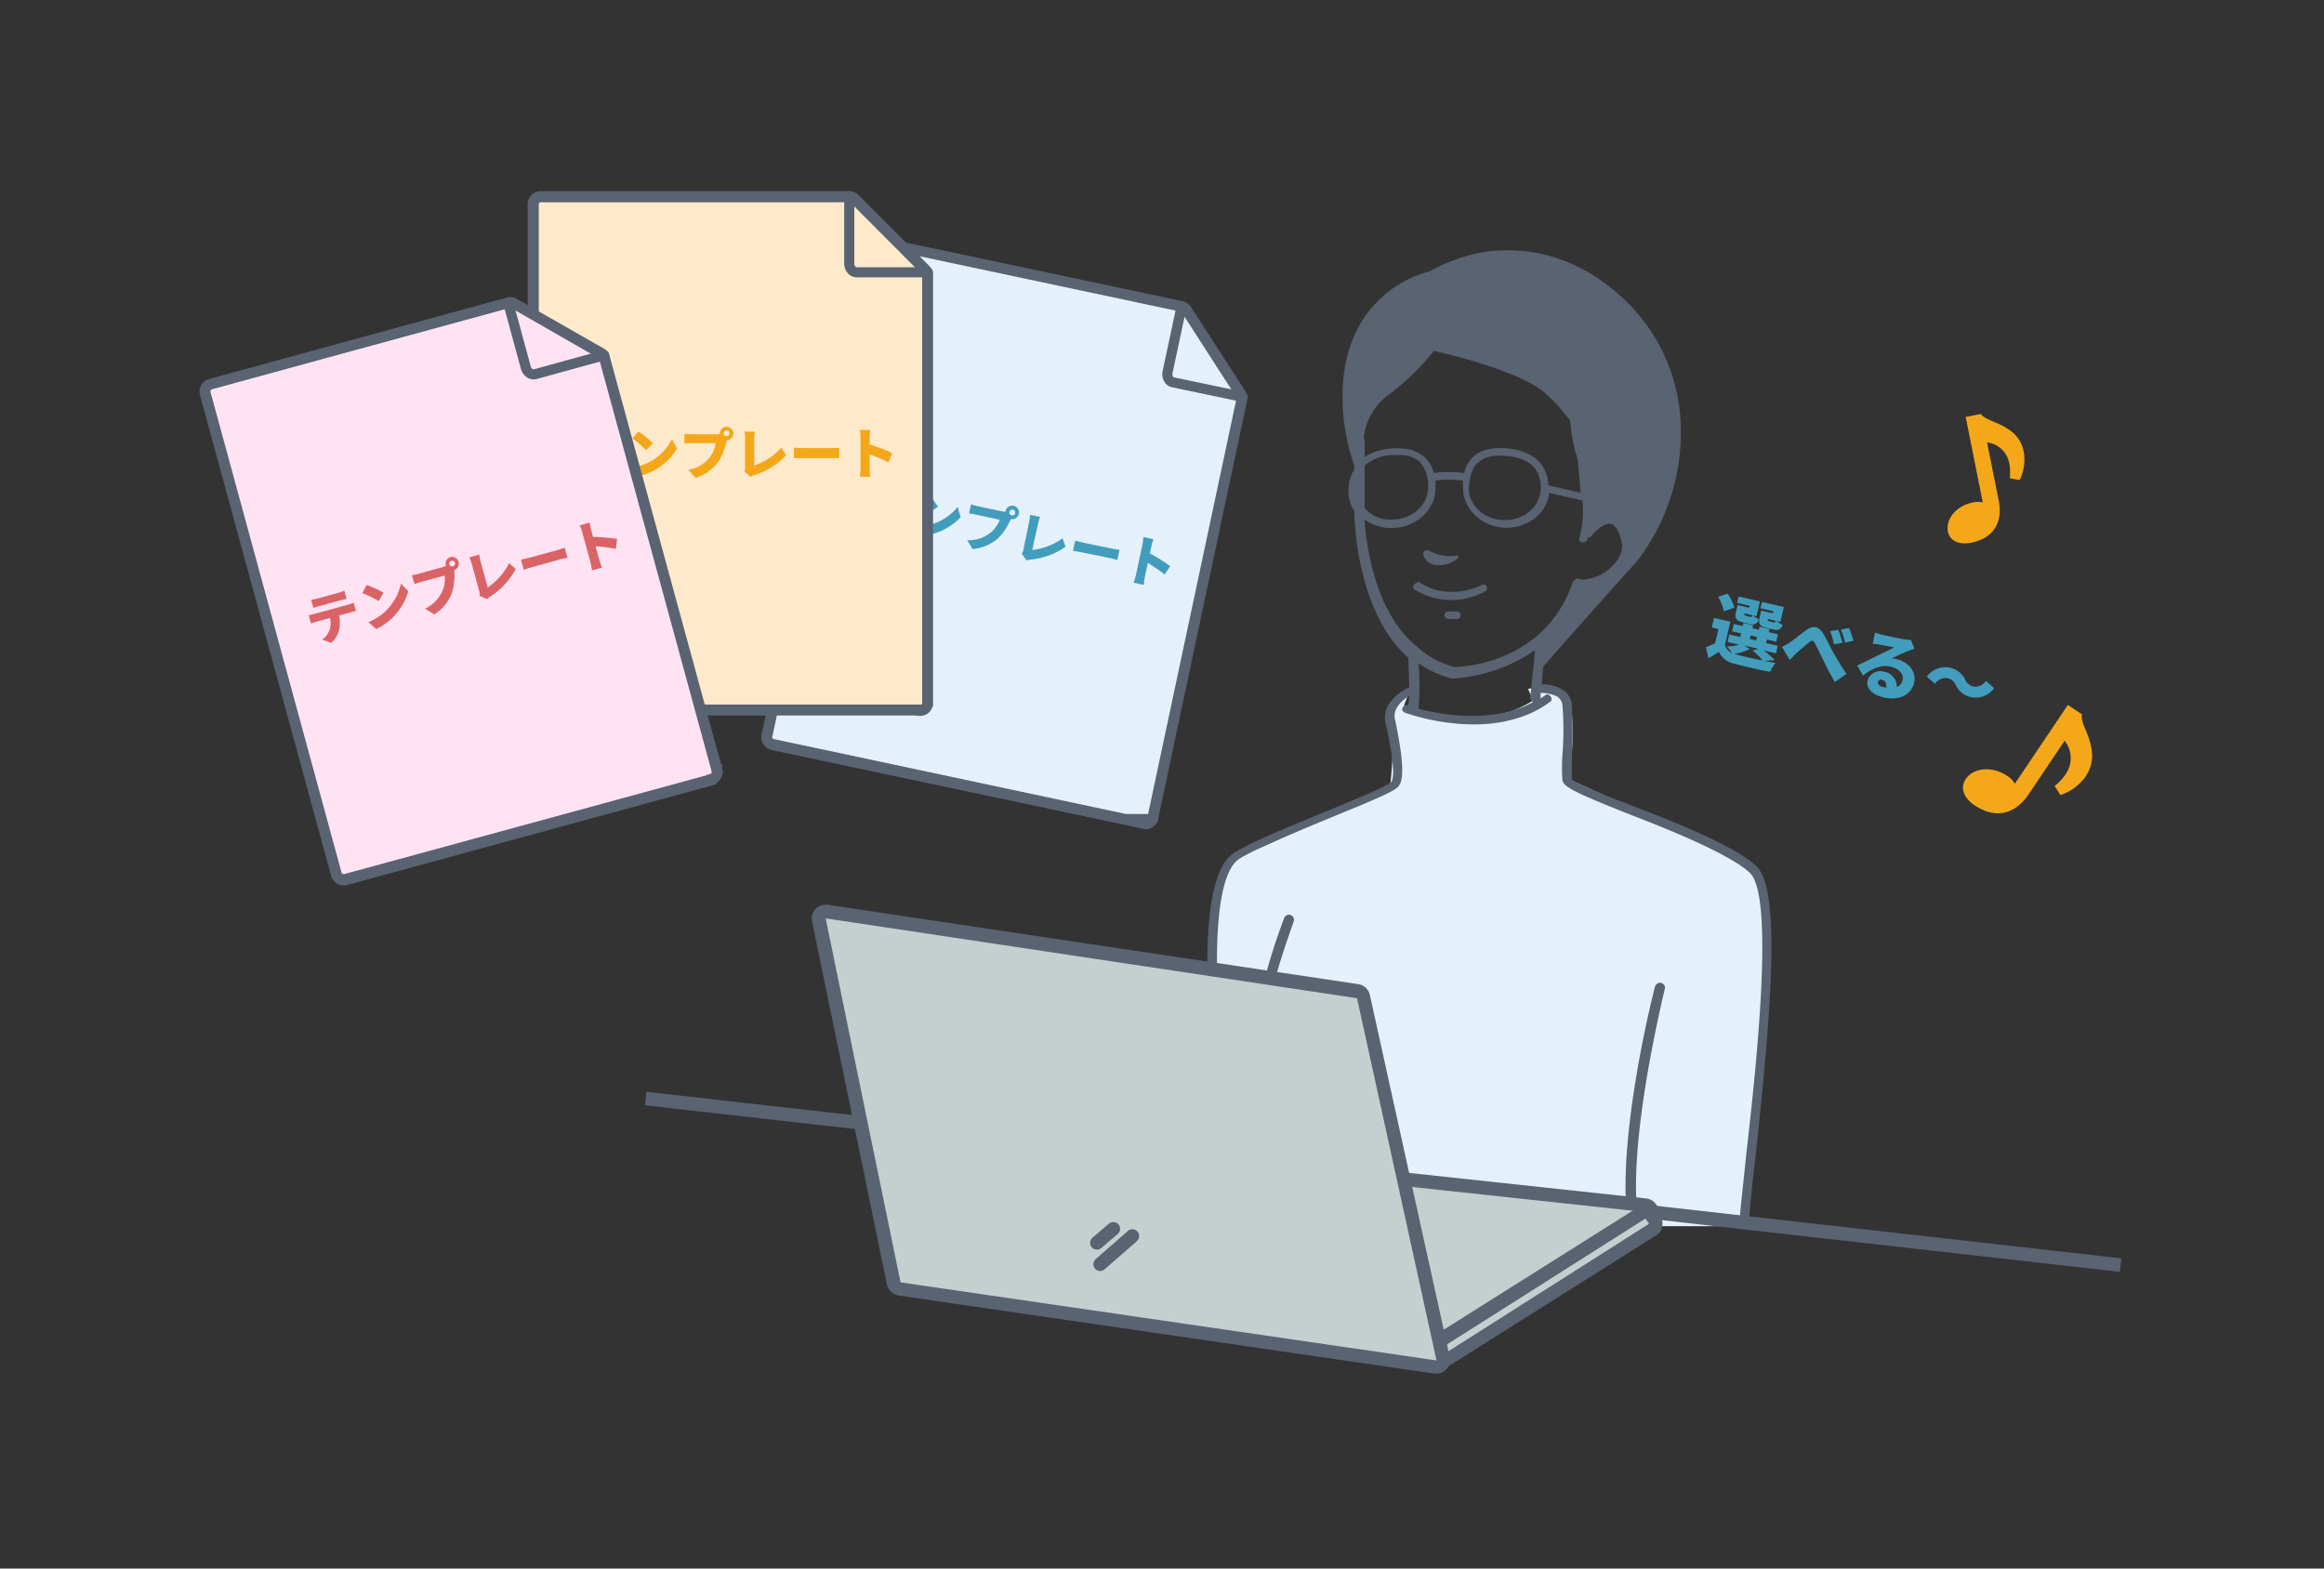
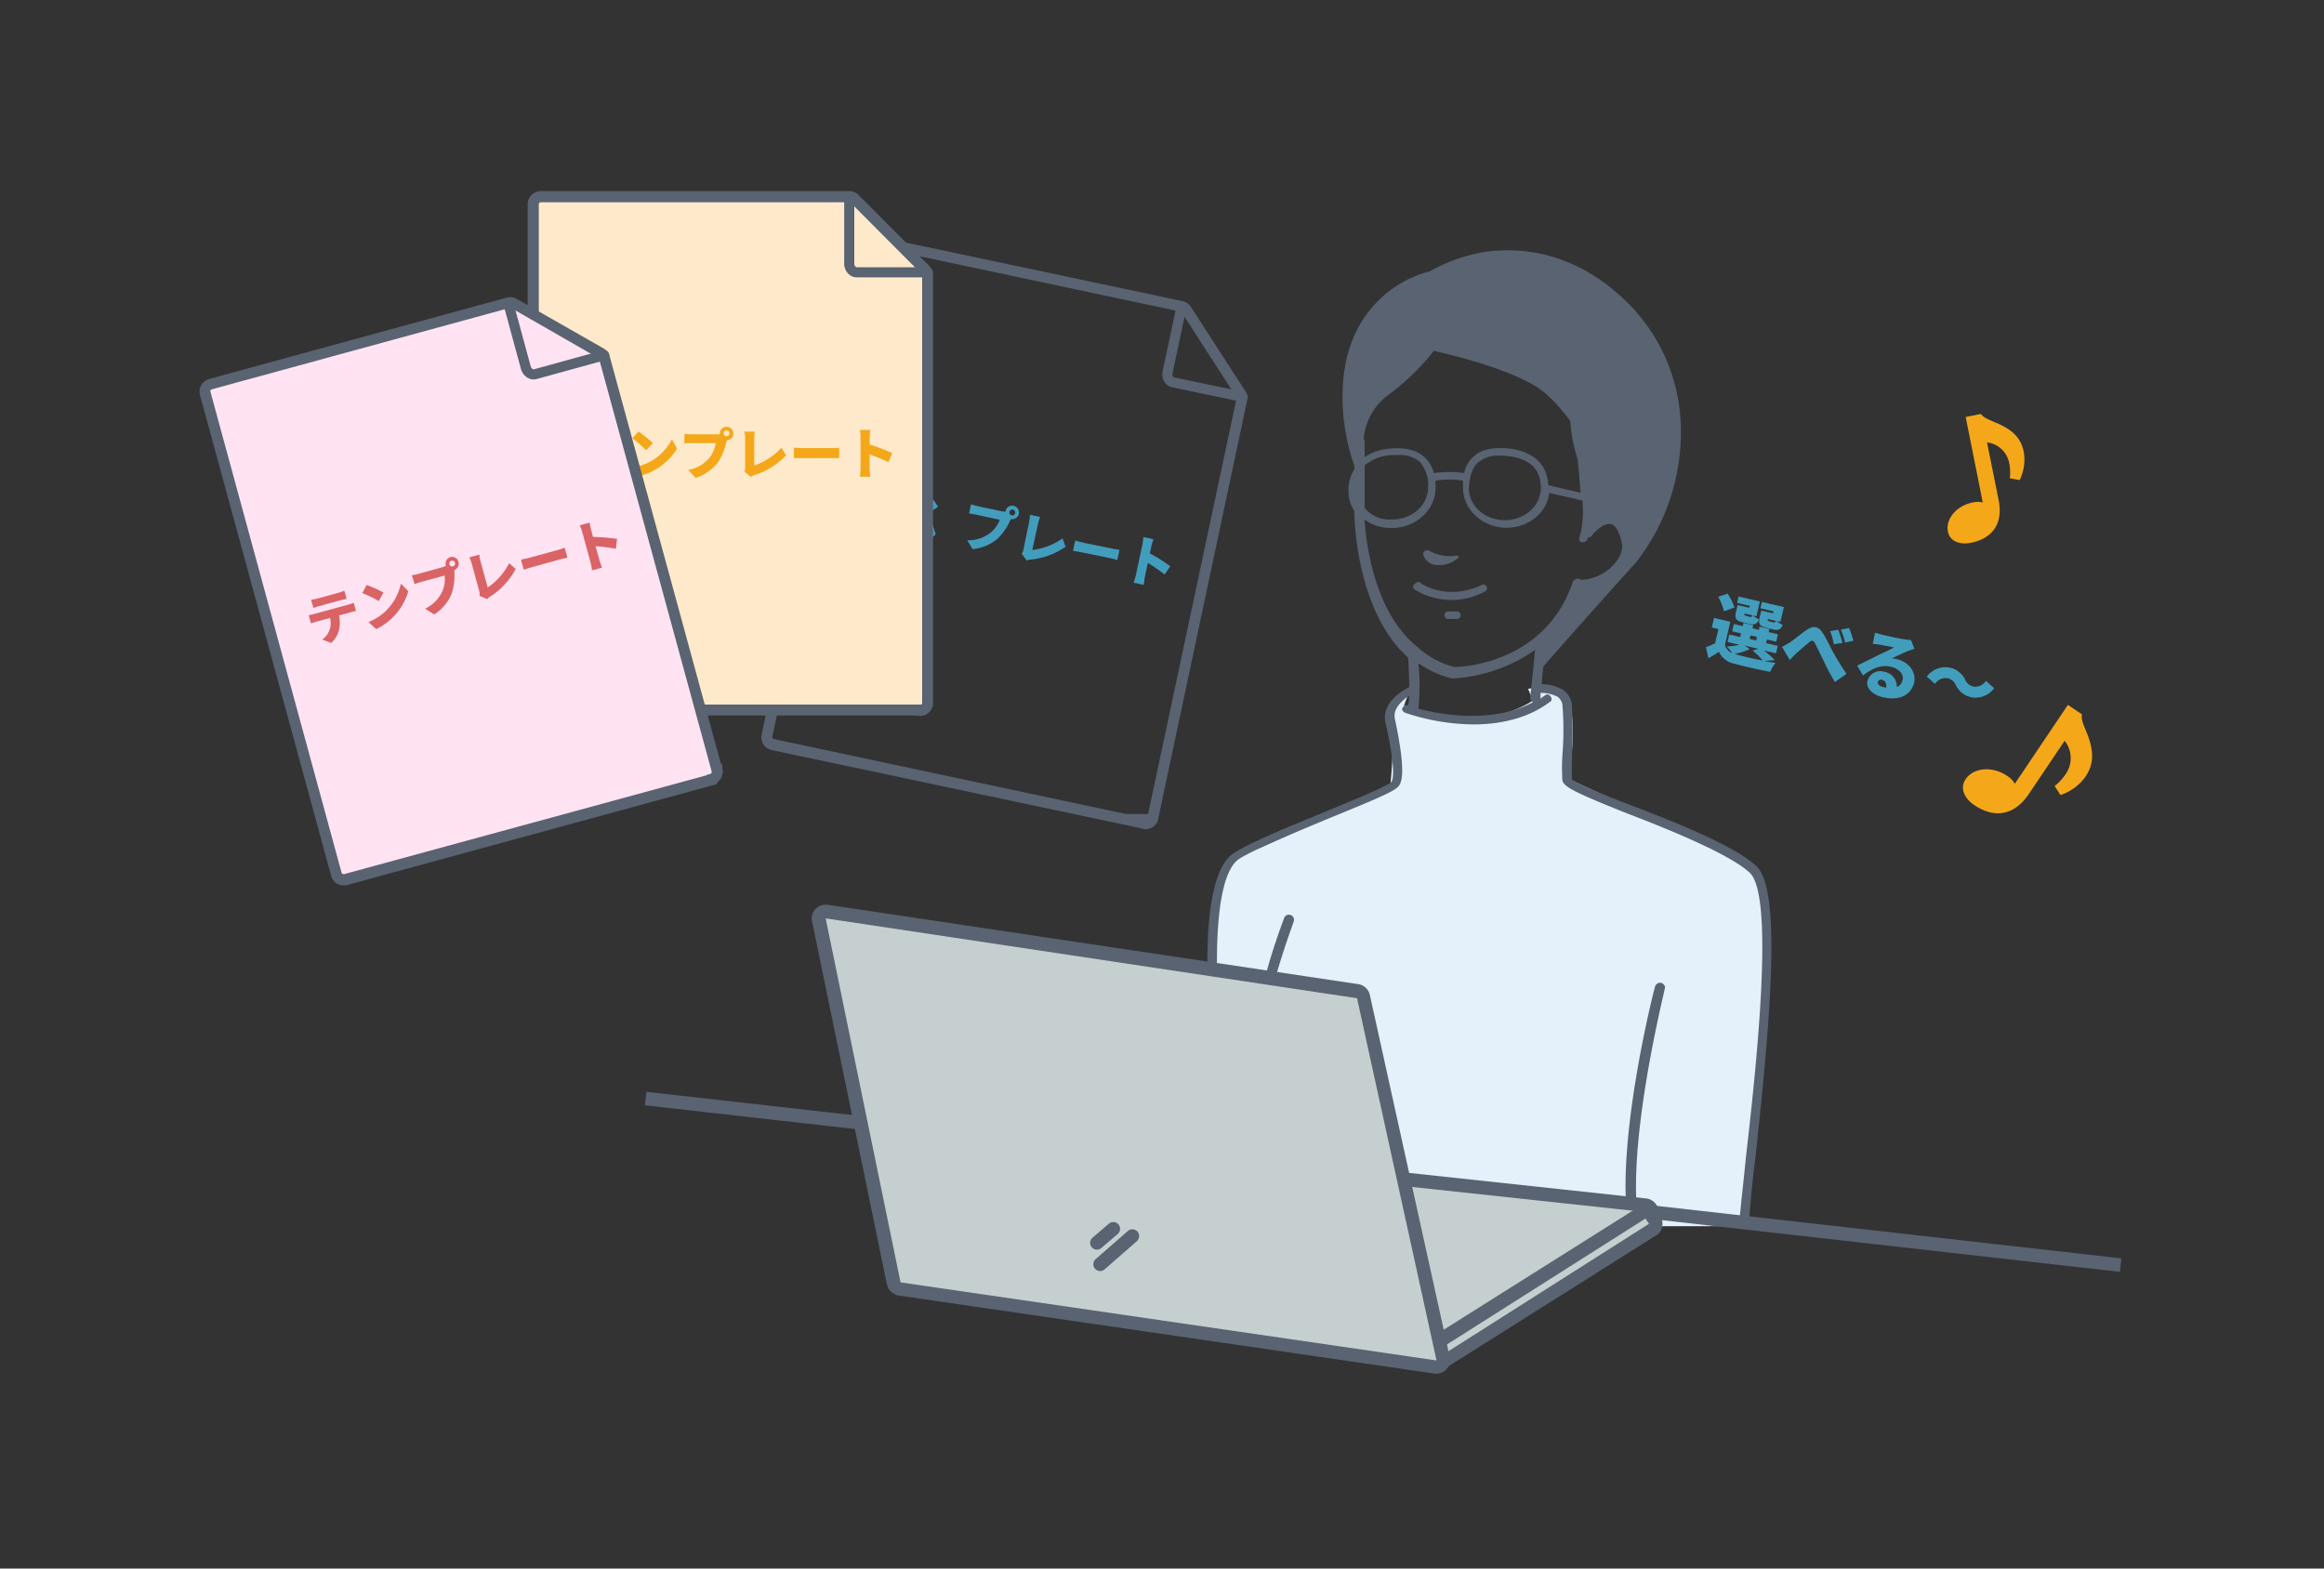
<svg xmlns="http://www.w3.org/2000/svg" viewBox="0 0 400 270">
  <rect x="0" y="0" width="400" height="270" fill="#333333" stroke="none" />
  <defs>
    <style>.cls-1{fill:#e5f1fa;}.cls-2,.cls-3{fill:#596371;}.cls-3,.cls-4{stroke:#596371;}.cls-3{stroke-miterlimit:10;stroke-width:1.31px;}.cls-10,.cls-13,.cls-14,.cls-4{fill:none;}.cls-13,.cls-4{stroke-linecap:round;}.cls-10,.cls-13,.cls-4{stroke-linejoin:round;}.cls-4{stroke-width:1.74px;}.cls-5{fill:#429dbd;}.cls-6{fill:#ffe9cb;}.cls-7{fill:#f4a819;}.cls-8{fill:#ffe3f3;}.cls-9{fill:#da6366;}.cls-10,.cls-13{stroke:#596372;stroke-width:2.34px;}.cls-11{fill:#c6cfcf;}.cls-12{fill:#596372;}</style>
  </defs>
  <g id="レイヤー_2" data-name="レイヤー 2">
    <g id="レイヤー_1-2" data-name="レイヤー 1">
      <path class="cls-1" d="M299.42,211.06s9.45-55.27,1.95-61.8a92.47,92.47,0,0,0-9-4.89c-3.43-1.46-22.34-10.27-22.34-10.27s1.95-12.55-.82-14.51a7.92,7.92,0,0,0-6.19-1l.81,2s-9,6.52-22.17.81l1.14-2.93s-4.24,1-3.42,5.21-.17,12.23-.17,12.23L216.75,146s-7.83-.65-7.83,17.45c0,13.7,2,30.49,0,34.73l-.16,13Z" />
      <path class="cls-2" d="M265.18,113.72s13.53-14.35,16.3-18.59c2.61-4.24,9-15.65,6.52-26.25s-8.8-20.22-18.75-23.48a25.25,25.25,0,0,0-22.66,1.79s-7.83,0-12.56,10.6c0,0-3.91,10.76,0,21.2,0,0-.81-6.2,2-9s9.95-8.31,10.6-9.62,0-.65,0-.65,16.79,1.79,22.34,10.11l2.44,3.1a19.53,19.53,0,0,0,1.47,6.68L273.17,92s3.42-4.89,4.89-1.63c1.47,3.1,2.28,6.2-2,9,0,0-3.26,2.12-4.73,1.3,0,0-2.28,6.69-6,9.46v3.59Z" />
      <path class="cls-2" d="M269.25,54h-.16c-15.33-7.34-22.17-1.3-22.34-1.3h-.65v-.65c.32-.33,7.34-6.53,23.15,1.14l.17.49c.16.32,0,.32-.17.32" />
      <path class="cls-2" d="M246.43,55.51c.32,0,7.66-1.79,14.51,1.63a.49.49,0,0,1,.16.65l-.32.17h-.17c-6.52-3.43-13.69-1.64-13.86-1.64l-.49-.32c-.16-.16-.16-.49.17-.49" />
      <path class="cls-2" d="M285.88,169.16c.5.16.82.65.66,1,0,.33-6.2,24.79-4.73,38.81a1,1,0,0,1-.82,1h-.16a.77.77,0,0,1-.82-.81c-1.46-14.52,4.57-38.49,4.89-39.46.17-.33.66-.66,1-.49" />
      <path class="cls-2" d="M208.92,209.59c-.32.17-.32.65-.32,1a.84.84,0,0,0,.81.66h.17c.49-.17,1.14-.33,1.63-9.3a115.33,115.33,0,0,0-.33-16.31c-2-15.49-2.45-34.72,2.45-37.83,2.61-1.62,9.29-4.4,15.16-6.84,9.13-3.75,11.9-4.89,12.39-5.87.49-.82,1-2.94-.81-11.42-.33-1.79,1.3-3.09,2.44-3.91a5.12,5.12,0,0,1-.16,1.63h-.16c-.33-.16-.66.16-.82.49s.16.66.49.81a38.09,38.09,0,0,0,11.74,2c8.8,0,12.88-3.75,13.21-3.91s.32-.65,0-1-.65-.33-1,0a2.93,2.93,0,0,0-.65.49v-1a6.25,6.25,0,0,1,2.93.66,2.2,2.2,0,0,1,.82,1.3,53.73,53.73,0,0,1,0,8.81,35.79,35.79,0,0,0,0,4.23c.16,1.14,2.12,2.13,11.08,5.71,7.67,2.93,17.94,7.17,21.2,10.27,4.24,4.08,1.14,33.1-.65,48.59-.49,5-1,9.13-1.14,11.41a.77.77,0,0,0,.81.82.78.78,0,0,0,.82-.82c.16-2.12.49-6.19,1.14-11.25,2.45-22.82,4.57-45.65.16-49.89-3.58-3.42-13.7-7.5-21.85-10.6-4.24-1.63-9.13-3.58-9.94-4.4v-3.75a86.5,86.5,0,0,0,0-9.13,3.51,3.51,0,0,0-1.47-2.45,6.85,6.85,0,0,0-3.75-1c.16-1,.16-2.11.33-3.09l.16-.17c5.54-6.36,15.65-17.61,15.82-17.77a36.34,36.34,0,0,0,7.66-23.48,31,31,0,0,0-10.76-22.66c-8.32-7.34-16.8-8-22.34-7.34A28.56,28.56,0,0,0,246.1,46.7a19.51,19.51,0,0,0-13,11.09c-3.1,6.85-2.29,16,0,22.34v.65a6.69,6.69,0,0,0-1,3.75,6,6,0,0,0,1,3.43c0,.81.16,17.12,9.29,25.27,0,.81.16,2.94.16,5.06-1.3.65-4.89,2.77-4.07,6.19,1.79,7.83,1.3,9.78,1,10.11-.82.81-6.86,3.26-11.58,5.22-6.36,2.61-12.72,5.22-15.49,7-7,4.4-4.24,31.3-3.1,39.46a99.84,99.84,0,0,1-.33,23.31M234.85,89.42a7.74,7.74,0,0,0,4.73,1.47c4.07,0,7.5-3.1,7.5-6.85v-1.3a15,15,0,0,1,4.73,0V84c0,3.75,3.42,6.85,7.49,6.85,3.76,0,7-2.61,7.34-6l5.71,1.3a17.09,17.09,0,0,1-.49,6.36.6.6,0,0,0,.33.82h.32a.84.84,0,0,0,.65-.33l.17-.49a.65.65,0,0,0,.65-.32c.49-.66,2-2.12,3.1-2,.65,0,1.14.65,1.63,1.63a4.33,4.33,0,0,1-.33,4.56,8,8,0,0,1-6.19,3.43l-.33-.16a1,1,0,0,0-1.14.49c-4.73,14-18.91,14.67-20.38,14.67a14.91,14.91,0,0,1-6.36-3.43c-7.34-5.87-8.81-17.44-9.13-22m36.69-10.27c.16,1.3.32,3.43.49,5.71l-5.55-1.3c-.16-3.76-2.77-6-7.34-6.37-2.44-.16-4.4.33-5.54,1.47A5.32,5.32,0,0,0,252,81.43a18.51,18.51,0,0,0-5.22,0,5.25,5.25,0,0,0-1.63-2.77c-1.3-1.14-3.09-1.63-5.54-1.47a9.55,9.55,0,0,0-4.73,1.47V75.89l-.16-.49a10.61,10.61,0,0,1,3.91-7.17,41.24,41.24,0,0,0,8.15-7.83c2.28.49,14.84,3.43,19.24,7.34a27.81,27.81,0,0,1,4.24,4.73,27.63,27.63,0,0,0,1.31,6.68m-36.69,8.32V80.13a7.53,7.53,0,0,1,4.89-1.79h.81a5.17,5.17,0,0,1,3.76,1.14,6,6,0,0,1,1.46,4.4c0,3.1-2.77,5.54-6.19,5.54a5.53,5.53,0,0,1-4.73-2m19.56-7.83a5.23,5.23,0,0,1,3.76-1.14H259c4.08.33,6.2,2.12,6.2,5.54,0,3.1-2.78,5.55-6.2,5.55s-6.19-2.45-6.19-5.55c.16-2.12.65-3.59,1.62-4.4m25.93,15.82-.49.48a5.62,5.62,0,0,0-.32-4.56,3.49,3.49,0,0,0-2.78-2.28,4.66,4.66,0,0,0-3.59,1.63,19,19,0,0,0,0-4.4l.33-.33c0-.33,0-.65-.33-.65,0-.82-.16-1.79-.16-2.61A11.12,11.12,0,0,0,274.64,85l.48.16.49-.16c.33-.16.33-.65,0-1-2.45-2.61-3.58-6.68-3.91-9.29a33.22,33.22,0,0,1,2.94,5.7c.16.33.32.5.65.5h.16a.6.6,0,0,0,.32-.82A36.39,36.39,0,0,0,271.21,72v-.17a62,62,0,0,0-4.4-5c-5.22-4.73-19.57-7.67-20.22-7.83a.64.64,0,0,0-.65.33,44.45,44.45,0,0,1-8.16,7.83,10.86,10.86,0,0,0-4.24,7.33c-1-5.22-1-11.57,1.31-16.3,4.08-9,11.74-10.11,11.9-10.11h.33a26.91,26.91,0,0,1,9.62-3.26c7.5-1,14.67,1.3,20.87,6.84,13.53,12.07,12.06,31.64,2.77,43.87M266,111.6a2.31,2.31,0,0,1,.17-1v-.16a20.75,20.75,0,0,0,5.87-9.13,8,8,0,0,0,4.23-1.31c-3.1,3.43-7.17,8-10.27,11.58M244.14,122a40.77,40.77,0,0,0,0-7.82,18.45,18.45,0,0,0,5.71,2.61H250a27.51,27.51,0,0,0,14.19-4.89c-.16,2.28-.65,6.52-.82,8.15a.9.9,0,0,0,.49.81c-2.93,1.64-9.46,3.75-19.73,1.14" />
      <path class="cls-2" d="M221,158.07a.88.88,0,1,1,1.63.65c0,.16-3.91,10.27-5.05,18.43-1,7,3.75,16.3,7.17,23.31,1.8,3.75,3.26,6.53,3.59,8.48a.72.72,0,0,1-.66,1h-.16c-.32,0-.82-.33-.82-.65-.32-1.63-1.79-4.73-3.42-8.15-3.42-7-8.31-16.8-7.17-24.3.81-8.31,4.73-18.26,4.89-18.75" />
      <path class="cls-2" d="M247.08,97.25A2.55,2.55,0,0,1,245,95.62a.68.68,0,0,1,1-.81,7.15,7.15,0,0,0,4.73.81c.32,0,.49.32.16.49a4.91,4.91,0,0,1-3.75,1.14" />
      <path class="cls-2" d="M244.47,100.35c5.22,3.26,10.6.32,10.6.32a.59.59,0,0,1,.81.33.6.6,0,0,1-.32.82,11.93,11.93,0,0,1-5.87,1.46,12.11,12.11,0,0,1-6.2-1.79.56.56,0,0,1-.16-.82c.49-.48,1-.65,1.14-.32" />
      <path class="cls-2" d="M249.2,105.24h1.46a.66.66,0,1,1,0,1.31H249.2a.66.66,0,0,1,0-1.31" />
-       <path class="cls-1" d="M196.91,141.74l-63.86-13.59a1.32,1.32,0,0,1-1-1.57l17.84-83.85a1.32,1.32,0,0,1,1.57-1l51.93,11a1.28,1.28,0,0,1,.81.55l9.39,14.53a1.32,1.32,0,0,1,.17,1l-15.3,71.91a1.26,1.26,0,0,1-1.53,1" />
      <path class="cls-3" d="M196.91,141.74l.06-.28-63.86-13.59a1,1,0,0,1-.81-1.23l17.85-83.86a1,1,0,0,1,1.24-.8L203.31,53a1,1,0,0,1,.64.43L213.34,68a1.11,1.11,0,0,1,.12.76l-15.3,71.91v.08a1,1,0,0,1-1.18.73l-.06.28-.06.28a1.55,1.55,0,0,0,1.85-1.17l0-.1-.28,0,.27.06L214,68.86a1.68,1.68,0,0,0-.21-1.19l-9.39-14.52a1.55,1.55,0,0,0-1-.67l-51.92-11a1.61,1.61,0,0,0-1.91,1.24l-17.84,83.85a1.62,1.62,0,0,0,1.24,1.91L196.85,142l.06-.28" />
      <path class="cls-4" d="M213.89,68.32l-11.95-2.5a1.18,1.18,0,0,1-.81-.59,1.66,1.66,0,0,1-.19-1.07l2.43-11.41" />
      <path class="cls-5" d="M155.17,86.34a7.19,7.19,0,0,0,.93.13l-.31,1.44-.91-.22-2.07-.44a5.94,5.94,0,0,1-1.09,2.15,4.47,4.47,0,0,1-2.26,1.43l-1.11-1.22a3.91,3.91,0,0,0,1.9-.93,3.82,3.82,0,0,0,1-1.76l-2.41-.51c-.27-.06-.68-.13-.94-.16l.31-1.46a7.4,7.4,0,0,0,.92.26Zm-4.62-2.09-1.08-.19.31-1.43a7.88,7.88,0,0,0,1.05.31l3.69.78a7.73,7.73,0,0,0,1.09.15l-.31,1.43c-.34-.09-.71-.19-1.06-.26Z" />
-       <path class="cls-5" d="M160.51,90.2a9.07,9.07,0,0,0,4.31-2.94l.53,1.76a10.42,10.42,0,0,1-7.89,3.25l-.64-1.68A9.64,9.64,0,0,0,160.51,90.2Zm1-3-1.4.93a19.3,19.3,0,0,0-1.88-2.51l1.3-.91A18.66,18.66,0,0,1,161.47,87.25Z" />
+       <path class="cls-5" d="M160.51,90.2l.53,1.76a10.42,10.42,0,0,1-7.89,3.25l-.64-1.68A9.64,9.64,0,0,0,160.51,90.2Zm1-3-1.4.93a19.3,19.3,0,0,0-1.88-2.51l1.3-.91A18.66,18.66,0,0,1,161.47,87.25Z" />
      <path class="cls-5" d="M172.4,88a4.55,4.55,0,0,0,.67.09.5.5,0,0,1,0-.12,1.17,1.17,0,0,1,2.29.49,1.19,1.19,0,0,1-1.36.9,3.49,3.49,0,0,0-.2.37,9.81,9.81,0,0,1-2.1,3,7.73,7.73,0,0,1-4.31,1.79L166.48,93a6.17,6.17,0,0,0,4.08-1.36,5.39,5.39,0,0,0,1.52-2.17L168,88.59c-.45-.1-1-.18-1.21-.21l.34-1.58a11.44,11.44,0,0,0,1.18.34Zm2.32.32a.51.51,0,0,0-.38-.6.52.52,0,0,0-.6.39.5.5,0,0,0,1,.21Z" />
      <path class="cls-5" d="M175.85,95.3a1.42,1.42,0,0,0,.29-.65l1-4.86a5.89,5.89,0,0,0,.13-1.18l1.75.37a8.27,8.27,0,0,0-.35,1.14l-1,4.55a11.1,11.1,0,0,0,5.21-2l.52,1.44a12.49,12.49,0,0,1-6,2.21,2.21,2.21,0,0,0-.7.16Z" />
      <path class="cls-5" d="M185.06,93.05c.36.11,1.13.31,1.58.41l4.9,1c.42.09.88.14,1.15.18l-.38,1.76c-.23-.06-.74-.22-1.12-.3l-4.9-1c-.52-.11-1.22-.23-1.6-.28Z" />
      <path class="cls-5" d="M200.45,98.89a30.21,30.21,0,0,0-2.89-2l-.5,2.37c-.06.25-.16,1-.2,1.42l-1.75-.38a10.18,10.18,0,0,0,.41-1.37l1.12-5.26a6.44,6.44,0,0,0,.14-1.23l1.75.37a9.28,9.28,0,0,0-.35,1.18l-.27,1.27a30.4,30.4,0,0,1,3.51,2.2Z" />
      <path class="cls-6" d="M158.37,122.22H93.08a1.33,1.33,0,0,1-1.32-1.33V35.16a1.32,1.32,0,0,1,1.32-1.32h53.09a1.27,1.27,0,0,1,.91.36l12.21,12.25a1.36,1.36,0,0,1,.36.92v73.52a1.26,1.26,0,0,1-1.28,1.33" />
      <path class="cls-3" d="M158.37,122.22v-.29H93.08a1,1,0,0,1-1-1V35.16a1,1,0,0,1,1-1h53.09a1,1,0,0,1,.71.28l12.21,12.26a1.1,1.1,0,0,1,.28.71V121a1,1,0,0,1-1,1v.57a1.55,1.55,0,0,0,1.57-1.53v-.1l-.29,0h.29V47.37a1.69,1.69,0,0,0-.45-1.12L147.28,34a1.57,1.57,0,0,0-1.11-.45H93.08a1.61,1.61,0,0,0-1.61,1.61v85.73a1.61,1.61,0,0,0,1.61,1.61h65.29v-.28" />
      <path class="cls-4" d="M159.7,46.87l-12.21,0a1.16,1.16,0,0,1-.91-.41,1.63,1.63,0,0,1-.41-1V33.84" />
      <path class="cls-7" d="M106,76.71a8.3,8.3,0,0,0,.93-.06v1.48c-.26,0-.65,0-.93,0H103.9a5.93,5.93,0,0,1-.62,2.33,4.54,4.54,0,0,1-1.91,1.87l-1.34-1A3.9,3.9,0,0,0,101.7,80a4,4,0,0,0,.6-1.93H99.84c-.27,0-.69,0-1,0V76.65a7.57,7.57,0,0,0,1,.06Zm-5-1.07c-.33,0-.78,0-1.09,0V74.22a10,10,0,0,0,1.09.07h3.78a10,10,0,0,0,1.09-.07v1.46c-.35,0-.73,0-1.09,0Z" />
      <path class="cls-7" d="M112.05,79.38a9.13,9.13,0,0,0,3.6-3.77l.88,1.61a10.4,10.4,0,0,1-7,4.82l-1-1.51A9.78,9.78,0,0,0,112.05,79.38Zm.32-3.08-1.17,1.2a19.31,19.31,0,0,0-2.37-2.07l1.08-1.16A20.38,20.38,0,0,1,112.37,76.3Z" />
      <path class="cls-7" d="M123.21,74.76a6.08,6.08,0,0,0,.68,0,.57.57,0,0,1,0-.13,1.17,1.17,0,1,1,1.2,1.17c0,.14-.08.28-.11.4a10,10,0,0,1-1.42,3.41,7.77,7.77,0,0,1-3.84,2.65l-1.25-1.37a6.18,6.18,0,0,0,3.71-2.17,5.44,5.44,0,0,0,1-2.44h-4.15c-.47,0-1,0-1.23.05V74.68a12.29,12.29,0,0,0,1.23.08Zm2.34-.17a.5.5,0,0,0-.5-.5.51.51,0,0,0-.5.5.5.5,0,0,0,.5.5A.5.5,0,0,0,125.55,74.59Z" />
      <path class="cls-7" d="M128.11,81.17a1.31,1.31,0,0,0,.14-.69v-5a5.9,5.9,0,0,0-.12-1.19h1.79a8.07,8.07,0,0,0-.1,1.19v4.65a11.21,11.21,0,0,0,4.67-3.07l.81,1.3a12.59,12.59,0,0,1-5.45,3.42,2.17,2.17,0,0,0-.65.3Z" />
      <path class="cls-7" d="M136.65,77.06c.38,0,1.17.07,1.63.07h5c.42,0,.89,0,1.16-.07v1.8c-.24,0-.77,0-1.16,0h-5c-.53,0-1.24,0-1.63,0Z" />
      <path class="cls-7" d="M152.92,79.57a29.52,29.52,0,0,0-3.24-1.35v2.43c0,.25.06,1,.1,1.42H148a10,10,0,0,0,.11-1.42V75.26A6.09,6.09,0,0,0,148,74h1.78c0,.35-.09.77-.09,1.22v1.29A30.89,30.89,0,0,1,153.57,78Z" />
      <path class="cls-8" d="M122.51,134.18l-63,17.18a1.32,1.32,0,0,1-1.63-.93L35.33,67.72a1.33,1.33,0,0,1,.93-1.62l51.21-14a1.26,1.26,0,0,1,1,.11l15,8.61a1.37,1.37,0,0,1,.6.78l19.35,70.93a1.27,1.27,0,0,1-.89,1.62" />
      <path class="cls-3" d="M122.51,134.18l-.08-.27-63,17.18a1.05,1.05,0,0,1-1.28-.73L35.6,67.65a1,1,0,0,1,.74-1.28l51.21-14a1,1,0,0,1,.76.08l15,8.61a1.07,1.07,0,0,1,.46.62l19.35,70.93v0l0,.05a1,1,0,0,1-.72,1.2l.08.27.07.27a1.53,1.53,0,0,0,1.11-1.88l0-.1-.26.09.27-.07L104.32,61.56a1.66,1.66,0,0,0-.73-1L88.59,52a1.57,1.57,0,0,0-1.19-.14l-51.21,14a1.61,1.61,0,0,0-1.13,2l22.56,82.71a1.61,1.61,0,0,0,2,1.13l63-17.19-.07-.27" />
      <path class="cls-4" d="M104,61.14,92.19,64.39a1.16,1.16,0,0,1-1-.15,1.7,1.7,0,0,1-.66-.86L87.47,52.13" />
      <path class="cls-9" d="M60,104.06a5.86,5.86,0,0,0,.88-.31l.39,1.43c-.25,0-.63.14-.9.22l-2,.55a6.1,6.1,0,0,1,0,2.41A4.37,4.37,0,0,1,57,110.67l-1.54-.58a3.44,3.44,0,0,0,1.34-3.71l-2.37.64c-.27.08-.66.2-.91.29l-.39-1.44c.29,0,.65-.11.93-.18Zm-5.06.27c-.32.08-.75.22-1,.32l-.39-1.41a9.81,9.81,0,0,0,1.08-.21l3.64-1a7.87,7.87,0,0,0,1-.36l.39,1.41-1.07.25Z" />
      <path class="cls-9" d="M66,102l-.81,1.46a21.23,21.23,0,0,0-2.83-1.37l.74-1.4A20.21,20.21,0,0,1,66,102Zm.5,3.06A9.14,9.14,0,0,0,69,100.46l1.28,1.32a10.52,10.52,0,0,1-5.52,6.51l-1.34-1.2A9.76,9.76,0,0,0,66.54,105.05Z" />
      <path class="cls-9" d="M76.1,97.65a4.46,4.46,0,0,0,.64-.22.56.56,0,0,1,0-.12,1.16,1.16,0,0,1,.82-1.43,1.17,1.17,0,0,1,.65,2.24c0,.15,0,.3,0,.42a9.89,9.89,0,0,1-.48,3.66,7.62,7.62,0,0,1-3,3.57l-1.56-1a6.13,6.13,0,0,0,3-3.08,5.26,5.26,0,0,0,.36-2.62l-4,1.09c-.45.13-.94.29-1.17.37L70.88,99c.3,0,.91-.16,1.21-.24Zm2.21-.78a.5.5,0,1,0-.35.62A.5.5,0,0,0,78.31,96.87Z" />
      <path class="cls-9" d="M82.51,102.55a1.37,1.37,0,0,0,0-.71l-1.31-4.79a5.85,5.85,0,0,0-.43-1.11l1.73-.47a7.33,7.33,0,0,0,.21,1.17l1.23,4.49a11.16,11.16,0,0,0,3.69-4.19l1.13,1a12.65,12.65,0,0,1-4.36,4.73,2.34,2.34,0,0,0-.55.46Z" />
      <path class="cls-9" d="M89.67,96.33c.37-.07,1.14-.24,1.59-.36l4.83-1.32c.41-.11.84-.28,1.1-.37L97.67,96c-.24.06-.76.15-1.14.25L91.7,97.59c-.52.14-1.19.35-1.56.48Z" />
      <path class="cls-9" d="M106,94.47a29.46,29.46,0,0,0-3.49-.44l.64,2.33c.07.25.32,1,.48,1.35l-1.73.47a12,12,0,0,0-.27-1.4l-1.42-5.2a6.62,6.62,0,0,0-.43-1.15l1.72-.47a11.46,11.46,0,0,0,.23,1.21l.34,1.25a32.28,32.28,0,0,1,4.14.34Z" />
      <path class="cls-7" d="M338.33,134.11c1.37-2,4.59-2.27,7.13-.56a3.87,3.87,0,0,1,1.33,1.36l9.13-13.57,2.41,1.62c-.08.8,0,1.19.77,3,1.41,3.44,1.28,5.6-.19,7.79a8.69,8.69,0,0,1-4.27,3.11l-1-1.56a8.65,8.65,0,0,0,2-2.21,4.78,4.78,0,0,0-.28-5.58l-6.16,9.16c-2.48,3.69-5.89,4.27-9.37,1.93C338.32,137.6,337.18,135.82,338.33,134.11Z" />
      <path class="cls-7" d="M335.27,91.5c-.43-2.2,1.5-4.46,4.25-5a3.4,3.4,0,0,1,1.75,0l-2.94-14.72,2.61-.52c.47.57.81.74,2.45,1.44,3.16,1.3,4.48,2.78,4.95,5.16a8,8,0,0,1-.73,4.78l-1.69-.32a8.08,8.08,0,0,0-.13-2.75A4.41,4.41,0,0,0,342,76.15l2,9.94c.79,4-1,6.59-4.8,7.35C337.53,93.76,335.65,93.35,335.27,91.5Z" />
      <g id="パソコンとつくえ">
        <line class="cls-10" x1="111.13" y1="189.1" x2="365" y2="217.77" />
        <path class="cls-11" d="M245.76,234.34h-.15l-90.33-13.21a1.16,1.16,0,0,1-1-1,1.19,1.19,0,0,1,.7-1.25l50.63-19.69a.83.83,0,0,1,.39-.08h.16l77,8.28a1.28,1.28,0,0,1,1,.86,1.23,1.23,0,0,1-.47,1.25L246.31,234A.48.48,0,0,1,245.76,234.34Z" />
        <path class="cls-12" d="M206.15,200.35l77,8.28-37.35,24.54L155.44,220l50.71-19.61m0-2.35a3.26,3.26,0,0,0-.86.16l-50.63,19.69a2.37,2.37,0,0,0-1.49,2.42,2.31,2.31,0,0,0,2,2l90.32,13.21h.31a2.18,2.18,0,0,0,1.25-.39l37.35-24.54a2.31,2.31,0,0,0,1-2.5,2.44,2.44,0,0,0-2-1.79l-77-8.29Z" />
        <path class="cls-11" d="M247.09,235.12a1,1,0,0,1-.94-.55l-.62-.94a1.08,1.08,0,0,1-.16-.85,1.36,1.36,0,0,1,.55-.79l36.8-23.2a.84.84,0,0,1,.63-.16,1,1,0,0,1,.94.55l.62.94a1.1,1.1,0,0,1,.16.86,1.37,1.37,0,0,1-.55.78L247.72,235A1.46,1.46,0,0,1,247.09,235.12Z" />
        <path class="cls-12" d="M283.19,209.72l.63.94L247.09,234l-.62-.94,36.72-23.29m0-2.34a2.64,2.64,0,0,0-1.25.39L245.14,231a2,2,0,0,0-1,1.48,2.43,2.43,0,0,0,.32,1.8l.62.94a2.25,2.25,0,0,0,1.95,1,2.53,2.53,0,0,0,1.25-.39l36.81-23.2a2.05,2.05,0,0,0,1-1.49,2.43,2.43,0,0,0-.31-1.8l-.63-.93a2.32,2.32,0,0,0-1.95-1Z" />
        <path class="cls-11" d="M247.25,235.28h-.16l-92.28-13.44a1.35,1.35,0,0,1-1-.94l-12.9-62.59a1,1,0,0,1,.32-1,1.22,1.22,0,0,1,.86-.4h.15l91.5,13.76a1.16,1.16,0,0,1,.94.93L248.34,234a1,1,0,0,1-.31,1A1.19,1.19,0,0,1,247.25,235.28Z" />
        <path class="cls-12" d="M142.08,158.08l91.49,13.75,13.68,62.35L155,220.74l-12.89-62.66m0-2.35a2.42,2.42,0,0,0-1.72.71,2.32,2.32,0,0,0-.63,2.11l12.9,62.58a2.52,2.52,0,0,0,2,1.88l92.28,13.44h.31a2.23,2.23,0,0,0,1.72-.78,2.29,2.29,0,0,0,.55-2.11L235.76,171.2a2.41,2.41,0,0,0-1.95-1.79l-91.42-13.68Z" />
        <line class="cls-13" x1="188.8" y1="213.94" x2="191.62" y2="211.52" />
        <line class="cls-13" x1="189.35" y1="217.62" x2="194.9" y2="212.77" />
      </g>
      <path class="cls-5" d="M303.64,113.77c.71.14,1.38.26,1.95.34a8.17,8.17,0,0,0-.92,1.53c-1.68-.3-4.44-.92-6.05-1.37a3.75,3.75,0,0,1-2.77-2.07c-.54.37-1.1.7-1.8,1.11l-.43-1.9c.49-.19,1.05-.42,1.58-.68l.57-2.45-1.14-.27.38-1.65,2.81.66-.93,4a2.17,2.17,0,0,0,1.24,1.4,11.73,11.73,0,0,0-.91-1.16,8.86,8.86,0,0,0,2.16-.27l-2.05-.48.31-1.29,1.88.44.15-.63-1.54-.36.29-1.26,1.54.36.13-.53,1.67.39-.12.53,1.09.25.12-.53,1.7.4-.12.53,1.58.37-.29,1.27-1.59-.37-.15.63,2,.46-.3,1.29-2.08-.49a21.84,21.84,0,0,1,1.88,1.66Zm-6.91-8.55a9.9,9.9,0,0,0-1-2.49l1.63-.55a9.78,9.78,0,0,1,1.17,2.4Zm4.44,6.5a9.07,9.07,0,0,1-2.64.83l.46.14c1.06.3,2.79.71,4.41,1a14.78,14.78,0,0,0-1.73-1.71l1-.29-2.45-.58Zm0-7.44-2.18-.51.25-1.09,3.67.85-.6,2.55-.62-.15a4,4,0,0,0,1.06.68,1.17,1.17,0,0,1-1.61.79l-1.15-.27c-1.2-.28-1.46-.69-1.19-1.82l.27-1.16,2,.47Zm.05,1.92c.21,0,.29,0,.41-.28l-1.37-.32v0c-.07.28,0,.33.25.39Zm-.06,3.8,1.1.26.14-.63-1.09-.26Zm4.08-4.77L303,104.7l.26-1.09,3.78.88-.6,2.55-.68-.16a3.92,3.92,0,0,0,1.07.68c-.35.83-.79,1-1.62.79l-1.14-.27c-1.21-.28-1.46-.69-1.2-1.82l.27-1.16,2.05.48Zm0,1.92c.21,0,.28,0,.4-.28l-1.36-.32v0c-.07.29,0,.34.24.4Z" />
      <path class="cls-5" d="M308.09,110.57c.64-.42,1.81-1.4,2.8-2.1,1.16-.83,2.06-.68,2.79.42s1.37,2.57,1.89,3.48,1.31,2.27,2.25,3.63l-2,1.39a32.23,32.23,0,0,1-1.86-3.48c-.54-1.06-1.17-2.42-1.59-3.2-.27-.51-.53-.52-.94-.19s-1.64,1.39-2.26,1.94c-.4.36-.81.84-1.13,1.14l-1.33-2.26A13.79,13.79,0,0,0,308.09,110.57Zm9,.09-1.45.25a11,11,0,0,0-.64-2.27l1.4-.23A20.58,20.58,0,0,1,317.12,110.66Zm1.9-.36-1.42.31a13,13,0,0,0-.72-2.23l1.4-.28A16.26,16.26,0,0,1,319,110.3Z" />
      <path class="cls-5" d="M329.51,111.68c-.36.12-.71.23-1.07.37-.8.3-2.07.93-2.86,1.29a4.06,4.06,0,0,1,.87.12c2.09.49,3.42,2.22,3,4.05s-2.21,3.25-5.36,2.51c-1.72-.4-3-1.54-2.65-2.88a2.29,2.29,0,0,1,2.85-1.51,2.56,2.56,0,0,1,2.18,2.64,1.65,1.65,0,0,0,1-1.24c.25-1-.67-1.94-2-2.26-1.78-.42-3.31.35-4.82,1.51l-1-1.71c.93-.43,2.63-1.3,3.49-1.72s2.15-1,2.86-1.41c-.62-.13-1.88-.37-2.55-.48-.37-.06-.81-.12-1.12-.14l.39-1.92c.37.13.82.26,1.22.36.65.15,3.1.69,3.84.79a6.65,6.65,0,0,0,1.12.11Zm-4.86,6.68c.1-.69-.17-1.21-.69-1.33a.57.57,0,0,0-.74.34c-.09.38.26.74.87.89C324.29,118.3,324.48,118.34,324.65,118.36Z" />
      <path class="cls-5" d="M336.61,117.91a2,2,0,0,0-1.49-1.19,2.24,2.24,0,0,0-2.08,1l-1.4-1.26a4,4,0,0,1,3.95-1.54,3.84,3.84,0,0,1,2.66,2.09,2,2,0,0,0,1.49,1.19,2.26,2.26,0,0,0,2.08-1l1.41,1.27a4,4,0,0,1-4,1.54A3.86,3.86,0,0,1,336.61,117.91Z" />
      <rect class="cls-14" width="400" height="270" />
    </g>
  </g>
</svg>